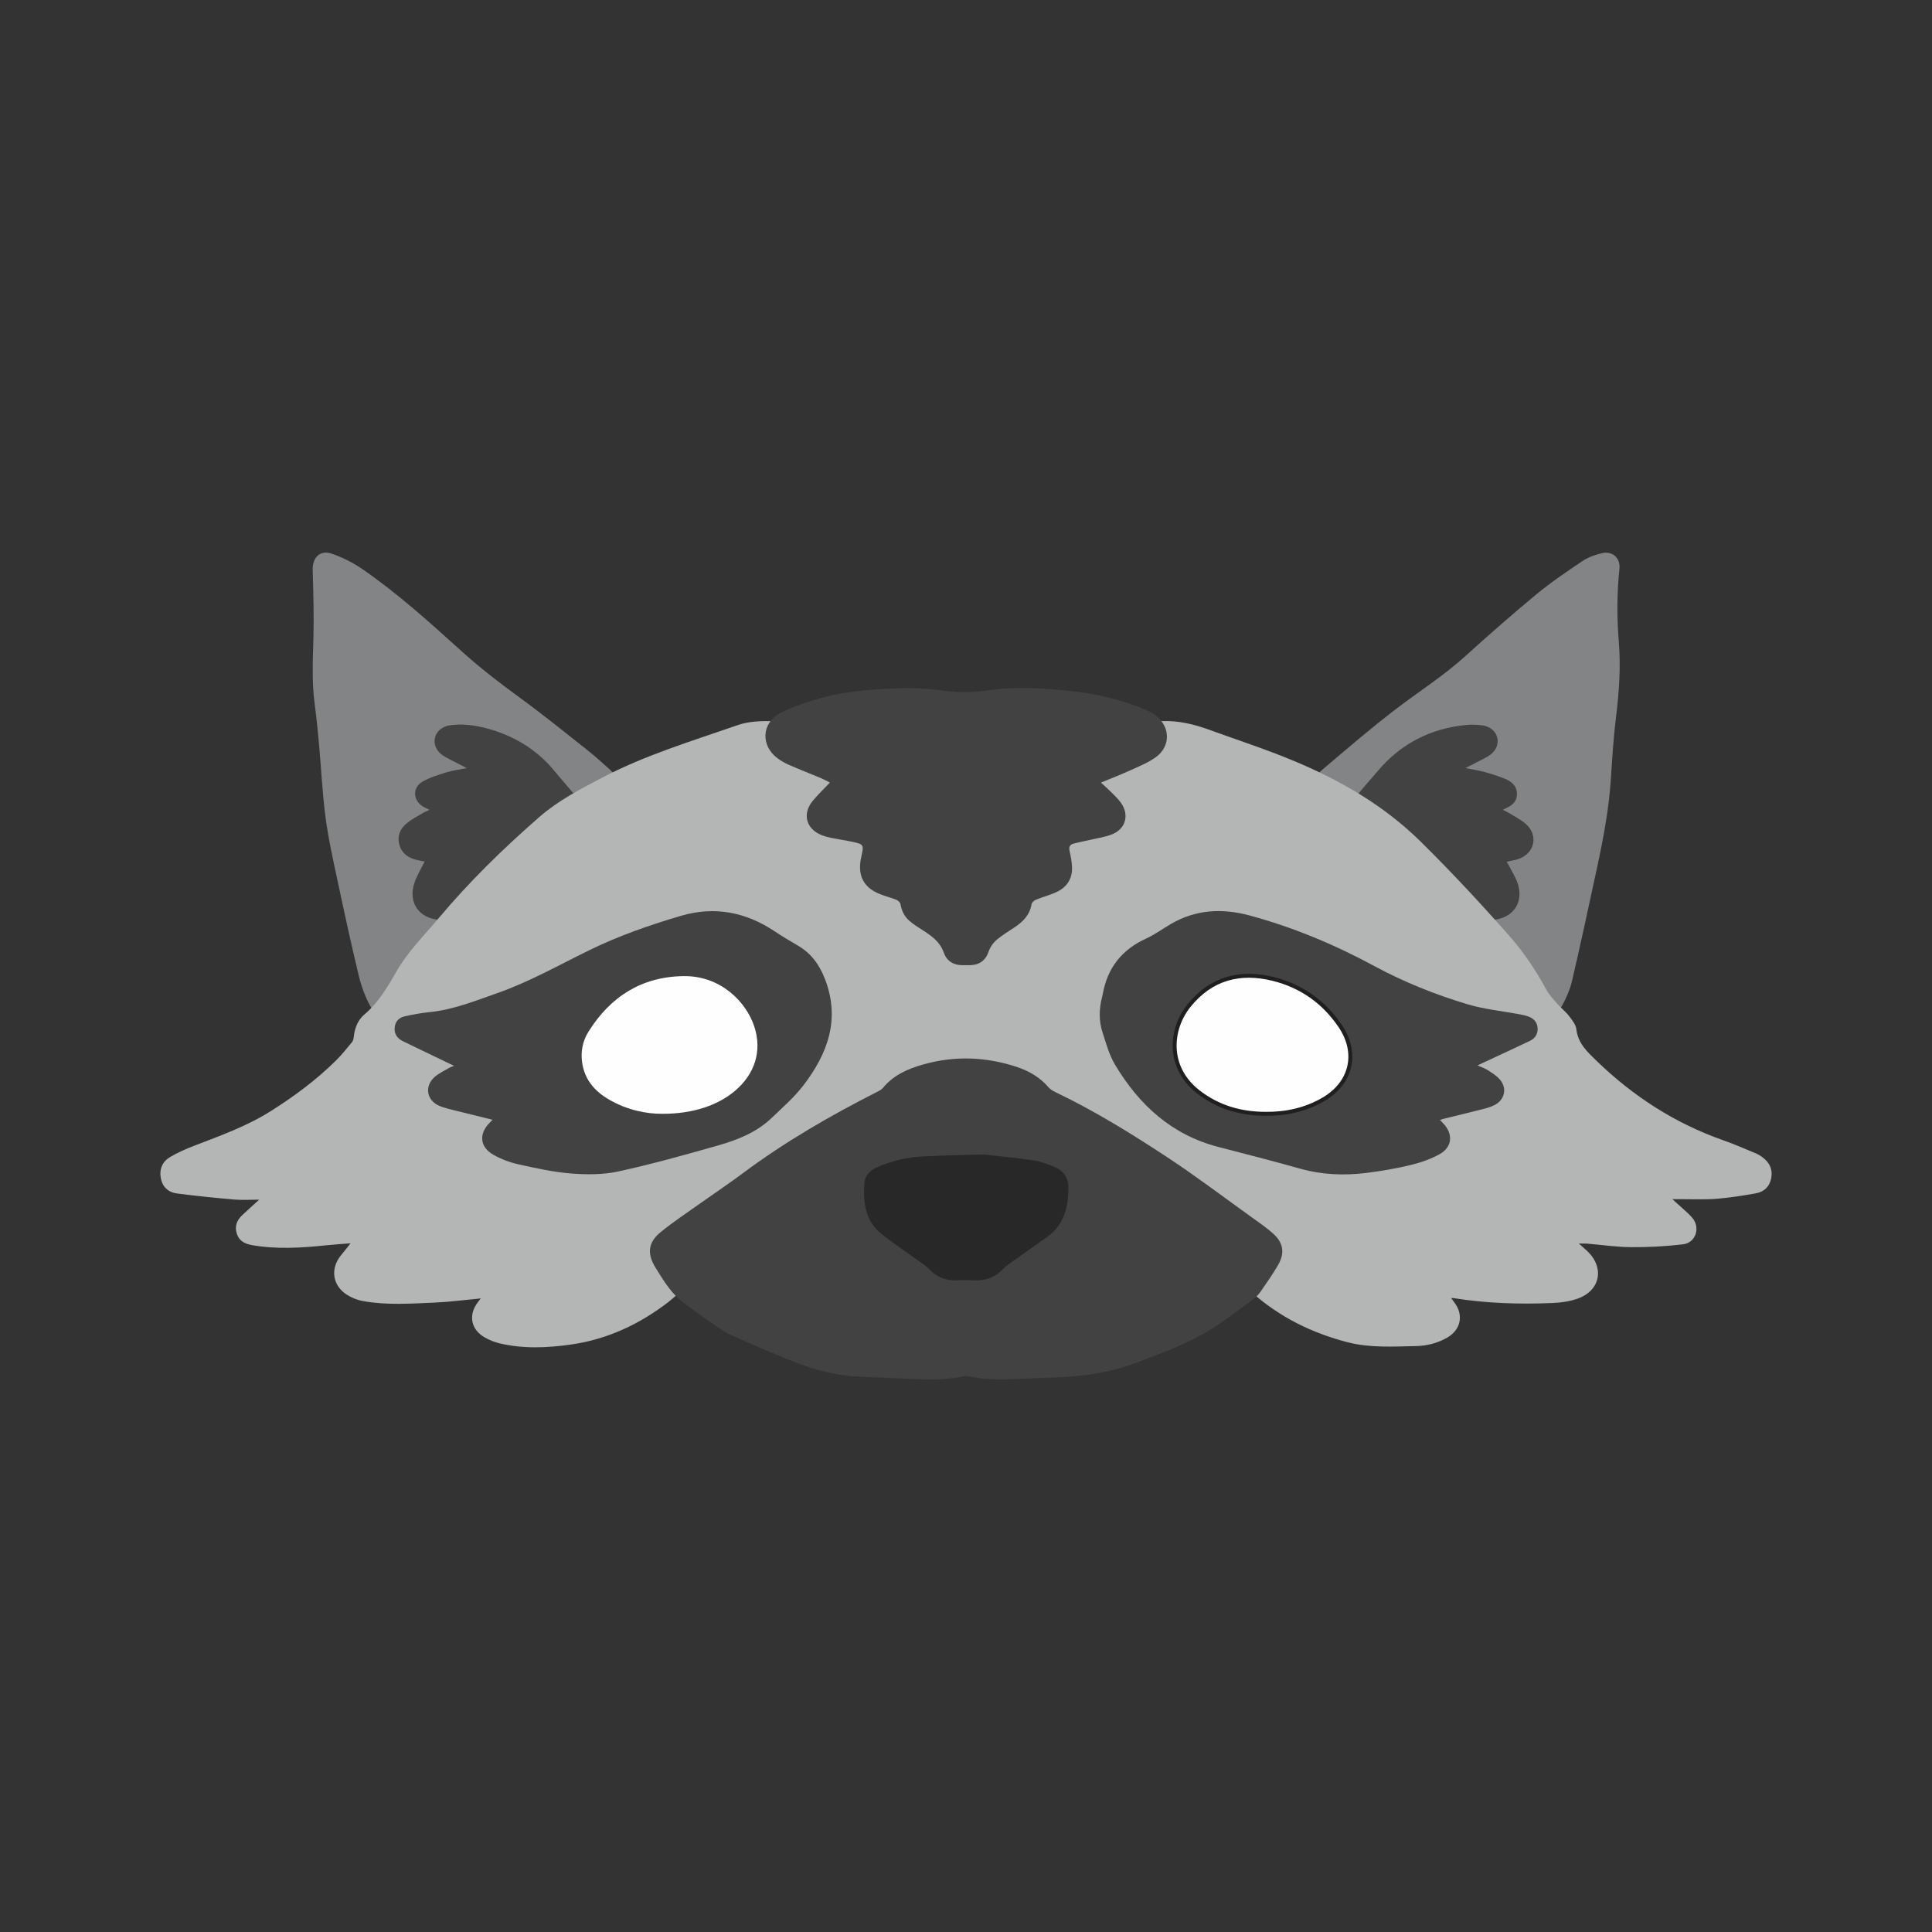
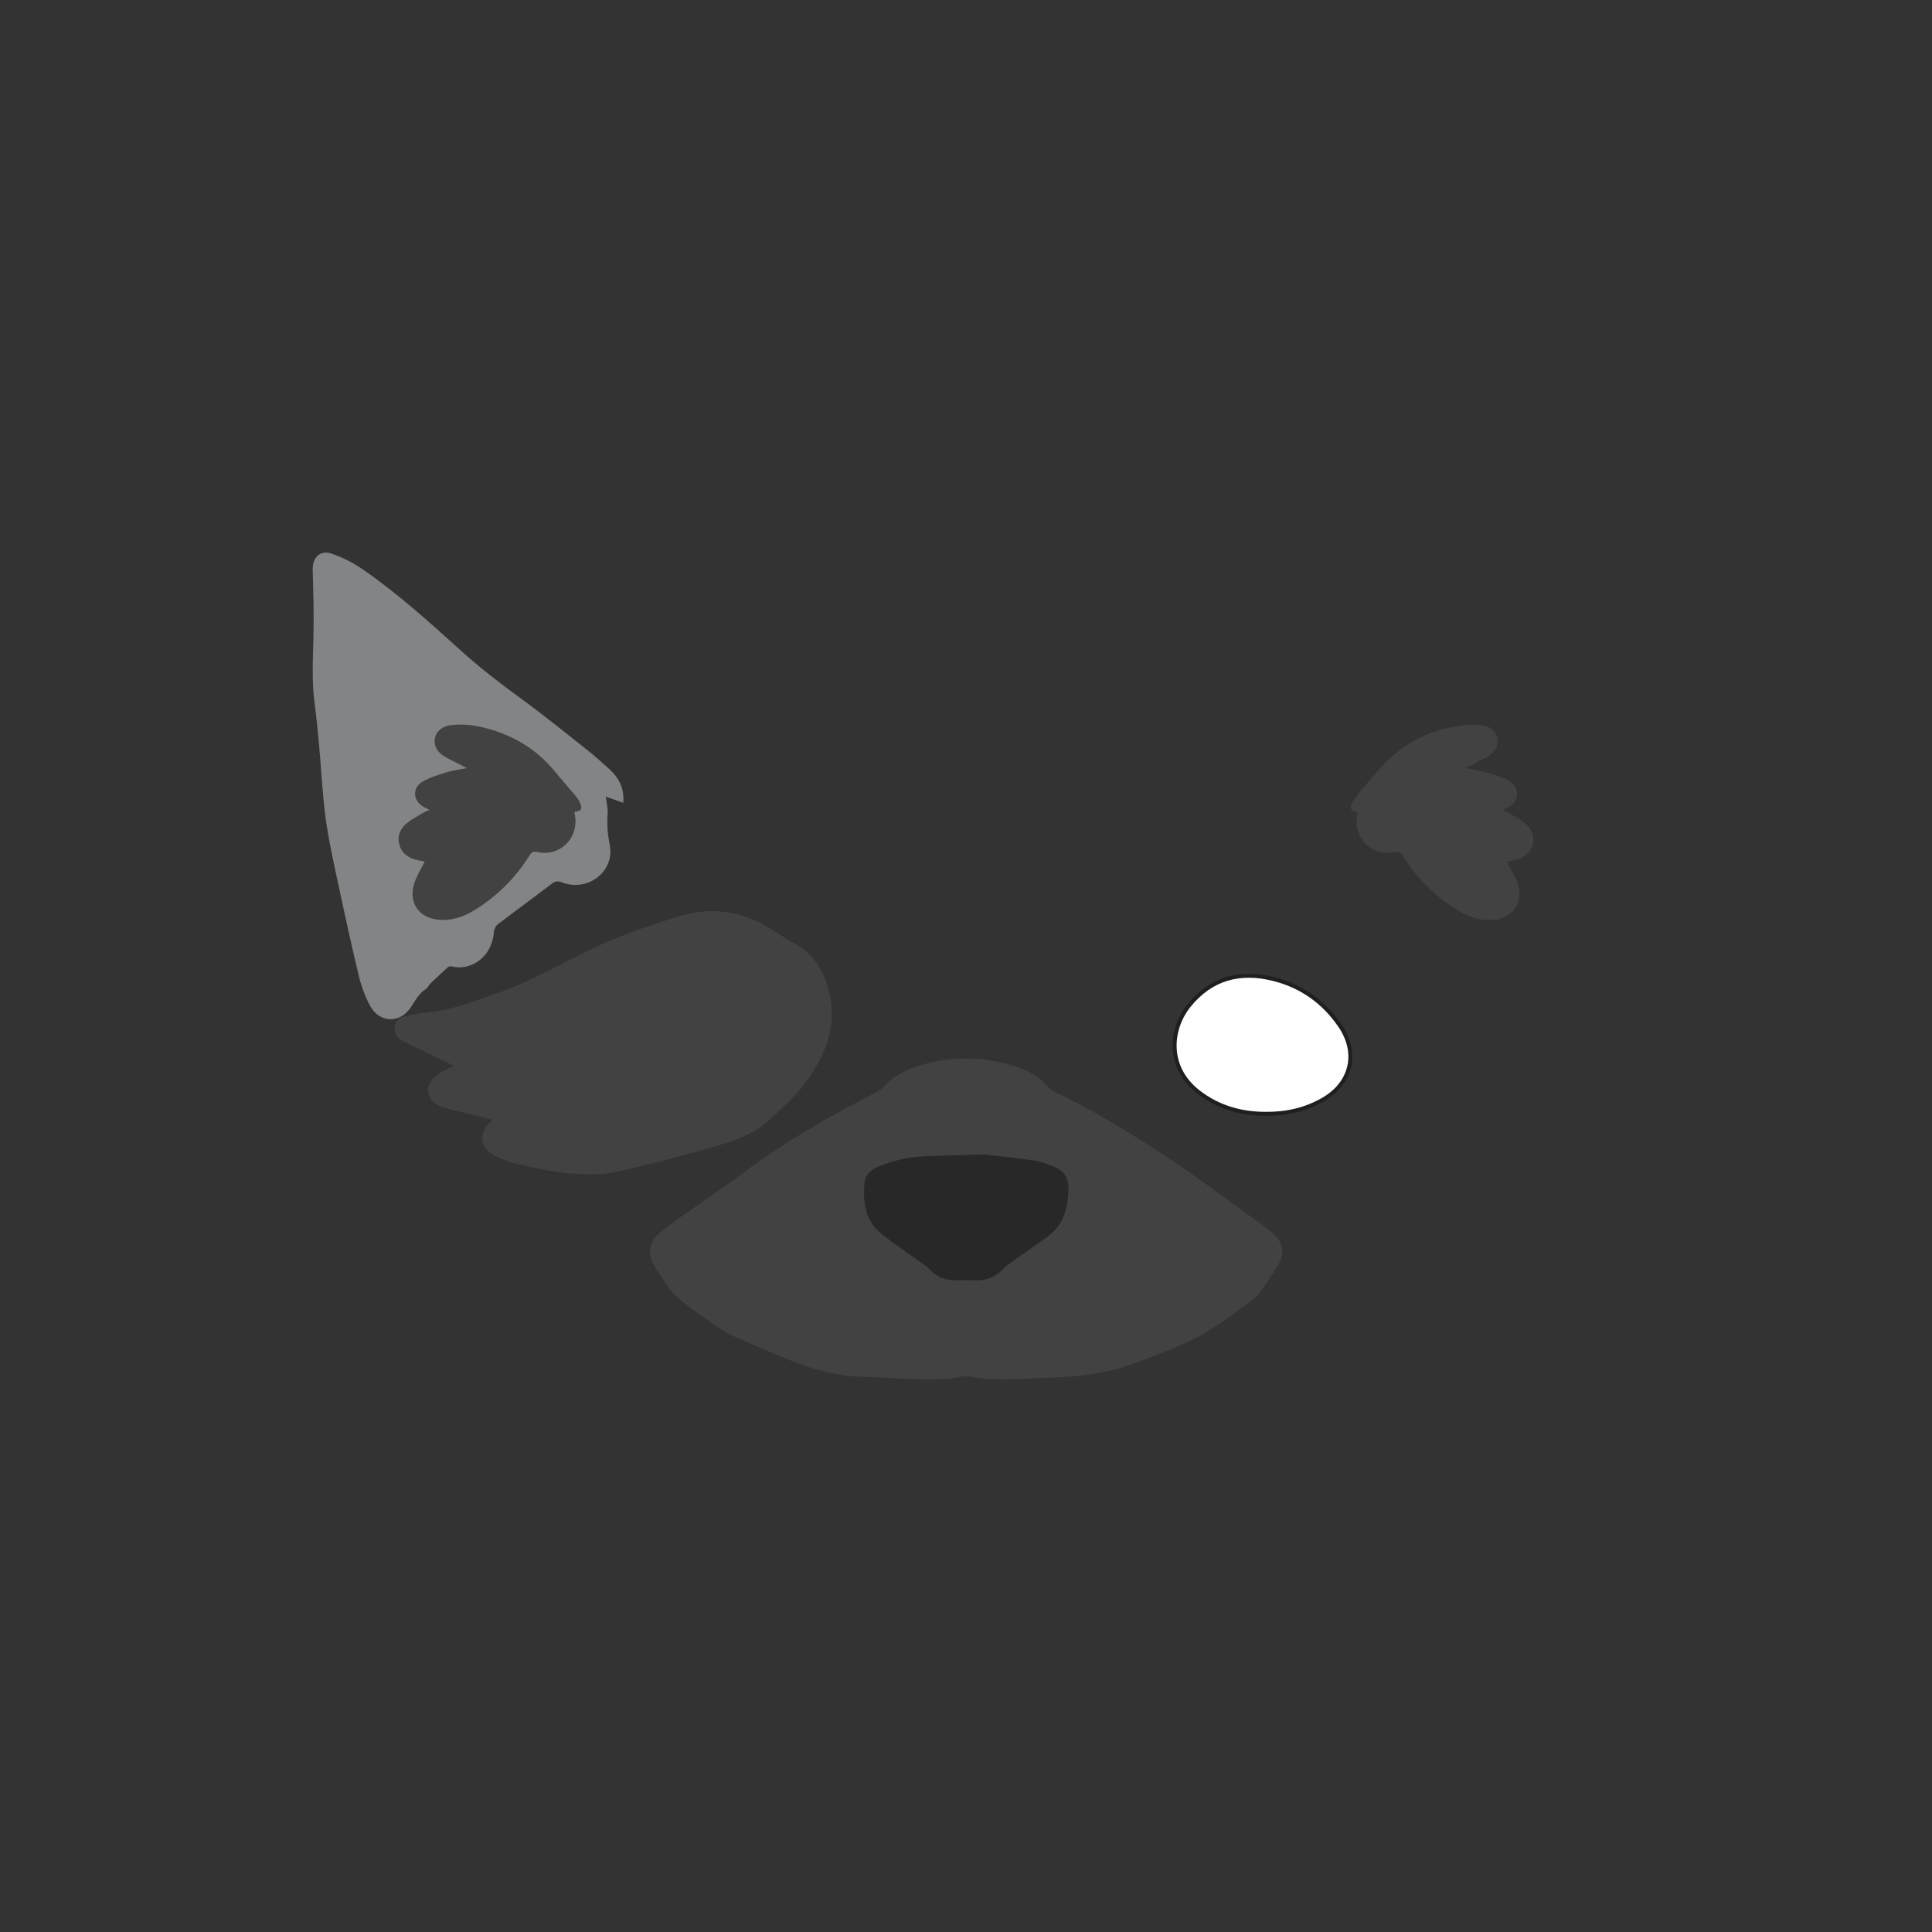
<svg xmlns="http://www.w3.org/2000/svg" xml:space="preserve" width="3.413in" height="3.413in" version="1.1" style="shape-rendering:geometricPrecision; text-rendering:geometricPrecision; image-rendering:optimizeQuality; fill-rule:evenodd; clip-rule:evenodd" viewBox="0 0 3413.33 3413.33">
  <rect x="0" y="0" width="3413.33" height="3413.33" fill="#333333" stroke="none" />
  <defs>
    <style type="text/css">
   
    .str0 {stroke:#201E1E;stroke-width:6.94;stroke-miterlimit:2.613}
    .fil0 {fill:none}
    .fil5 {fill:#FEFEFE;fill-rule:nonzero}
    .fil3 {fill:#B4B6B5;fill-rule:nonzero}
    .fil1 {fill:#838485;fill-rule:nonzero}
    .fil2 {fill:#424242;fill-rule:nonzero}
    .fil4 {fill:#282828;fill-rule:nonzero}
   
  </style>
  </defs>
  <g id="Layer_x0020_1">
    <rect class="fil0" x="-0" y="-0" width="3413.33" height="3413.33" />
    <g id="_1512452845824">
-       <path class="fil1" d="M2312.54 1418.29c-2.08,-25.08 6.93,-44.2 23.96,-58.67 42.33,-35.95 84.46,-72.26 128.53,-106.01 41.01,-31.41 84.78,-59.12 123.32,-93.96 41.43,-37.47 83.41,-74.41 126.46,-109.99 25.76,-21.28 53.64,-40.14 81.48,-58.72 10.09,-6.73 22.47,-11.01 34.42,-13.69 18.51,-4.14 32.43,8.99 30.41,27.76 -4.66,43.35 -4.53,86.7 -1.06,130.07 3.54,44.17 0.42,87.93 -4.99,131.82 -4.4,35.76 -6.7,71.82 -8.98,107.82 -3.4,53.72 -13.34,106.38 -24.65,158.82 -14.25,66.11 -28.43,132.26 -43.73,198.13 -3.64,15.63 -10.19,31.04 -17.93,45.15 -17.04,31.06 -53.66,31.73 -72.93,1.97 -16.89,-26.08 -37.8,-48.4 -61.91,-67.78 -2.79,-2.25 -7.53,-3.67 -11.04,-3.2 -37.97,5.16 -69.55,-19.35 -72.19,-57.52 -0.65,-9.3 -3.89,-15.17 -11.14,-20.46 -31.96,-23.37 -63.76,-46.96 -95.31,-70.88 -5.35,-4.04 -9.25,-1.89 -13.99,-0.07 -43.95,16.89 -88.95,-14.98 -86.46,-61.24 0.2,-3.81 0.17,-8.06 1.84,-11.27 6.85,-13.17 5.09,-26.49 3.56,-40.54 -1.31,-12.06 1.23,-24.56 2.13,-37.78 -8.95,3.07 -18.87,6.47 -29.8,10.23z" />
      <path class="fil1" d="M1101.13 1418.35c-10.96,-3.87 -20.76,-7.32 -30.85,-10.88 1.24,10.5 3.99,20.6 3.24,30.44 -1.37,18.3 -0.12,35.59 3.63,53.91 9.76,47.65 -38.58,84.97 -84.74,66.97 -7,-2.72 -11.43,-2.02 -17.16,2.33 -31.81,24.11 -64.05,47.67 -95.75,71.92 -3.64,2.78 -6.63,8.63 -6.93,13.25 -2.8,43.59 -39.48,69.36 -73.8,61.28 -2.25,-0.54 -5.67,-0.44 -7.17,0.9 -10.63,9.51 -21,19.33 -31.24,29.27 -2.96,2.86 -4.63,7.33 -7.92,9.49 -11.94,7.86 -18.5,19.7 -25.87,31.34 -18.98,30.01 -55.91,29.6 -72.74,-1.62 -8.81,-16.36 -15.44,-34.45 -19.81,-52.54 -13.17,-54.59 -25.12,-109.47 -36.81,-164.39 -8.1,-38.08 -16.76,-76.19 -21.89,-114.72 -5.82,-43.63 -7.81,-87.75 -11.81,-131.62 -2.14,-23.53 -4.5,-47.06 -7.63,-70.46 -5.04,-37.58 -3.22,-75.13 -2.21,-112.84 1.1,-41.09 -0.01,-82.27 -1.24,-123.38 -0.66,-21.66 12.83,-35.9 33.25,-28.94 19.03,6.49 37.77,15.83 54.34,27.25 62.47,43.04 118.69,93.89 174.83,144.65 32.78,29.64 67.53,56.45 103.2,82.43 39.71,28.91 77.96,59.85 116.53,90.31 14.52,11.47 28.43,23.76 42.11,36.25 16.79,15.34 26.66,33.96 24.43,59.41z" />
      <path class="fil2" d="M2398.67 1434.35c-11.96,-1.34 -14.8,-5.47 -9.56,-15.76 4,-7.85 9.71,-14.94 15.34,-21.82 9.5,-11.61 19.68,-22.65 29.32,-34.15 41.06,-48.99 93.77,-75.67 157.03,-81.88 8.81,-0.87 17.89,-0.31 26.74,0.59 14.61,1.48 25.37,10.6 27.85,22.49 2.55,12.3 -3.15,24.2 -15.96,32.09 -6.23,3.84 -12.91,6.97 -19.43,10.36 -6.17,3.21 -12.37,6.34 -20.93,10.72 12.88,2.58 23.41,4.08 33.55,6.88 12.28,3.38 24.48,7.27 36.27,12.05 11.79,4.76 21.1,12.67 21.13,26.84 0.01,13.88 -9.12,20.98 -20.79,25.76 -0.87,0.36 -1.67,0.91 -4.11,2.23 3.73,1.9 6.69,3.14 9.38,4.81 10.77,6.75 22.7,12.26 31.91,20.74 22.14,20.38 14.54,51.86 -14.07,61.44 -6.3,2.11 -13,3.04 -20.36,4.7 1.26,2.17 2.58,4.17 3.63,6.31 5.74,11.69 13.35,22.87 16.75,35.2 9.01,32.65 -10.74,58.5 -44.57,61.14 -22.68,1.76 -42.88,-5.05 -61.81,-16.58 -39.96,-24.33 -72.31,-56.49 -97.35,-95.95 -3.96,-6.25 -7.13,-9.03 -15.76,-7.14 -38.25,8.41 -71.7,-24.2 -65.5,-62.89 0.4,-2.5 0.81,-5 1.32,-8.18z" />
      <path class="fil2" d="M750.29 1522.02c-4.39,-0.83 -9.35,-1.53 -14.19,-2.72 -14.93,-3.67 -26.48,-11.59 -30.58,-27.15 -4.13,-15.64 1.72,-28.63 13.8,-38.24 8.4,-6.7 18.15,-11.74 27.43,-17.31 3.45,-2.07 7.28,-3.51 12.12,-5.8 -4.33,-2.12 -7.2,-3.4 -9.95,-4.89 -19.62,-10.68 -21.26,-34.28 -1.85,-45.33 13.1,-7.45 28.13,-11.82 42.69,-16.35 10.46,-3.26 21.55,-4.5 35,-7.15 -10,-5.14 -17.84,-9.09 -25.61,-13.18 -5.65,-2.97 -11.48,-5.72 -16.75,-9.26 -11.53,-7.75 -16.56,-19.54 -13.94,-31.23 2.5,-11.21 12.8,-20.04 26.28,-21.98 21.54,-3.09 42.74,-0.47 63.59,4.97 48.34,12.62 89.39,36.98 121.39,75.9 12.17,14.8 24.94,29.1 37.21,43.81 3.04,3.64 5.76,7.75 7.7,12.06 4.85,10.85 2.4,14.82 -9.81,16.26 0.55,3.7 1.25,7.37 1.62,11.08 3.84,38.37 -29.59,68.46 -67.08,59.78 -7.15,-1.65 -10.16,0.26 -13.67,5.83 -25.04,39.87 -57.47,72.43 -97.69,97.04 -18.61,11.4 -38.41,18.35 -60.78,17.04 -36.22,-2.13 -56.45,-29.62 -45.42,-64.3 4.27,-13.41 12.09,-25.68 18.49,-38.87z" />
-       <path class="fil3" d="M1818.28 1487.28c0.54,12.06 4.65,18.92 15.71,22.06 10.94,3.09 21.25,8.4 31.86,12.66 6.79,2.72 13.61,5.3 20.43,7.95 0.28,-0.62 0.55,-1.23 0.81,-1.85 -22.59,-13.4 -45.18,-26.8 -68.81,-40.81zm-223.09 -0.06c-24.65,14.63 -47.93,28.46 -71.21,42.28 19.06,-5.74 36.97,-13.96 55.55,-20.17 10.98,-3.65 14.95,-10.23 15.66,-22.11zm-745.79 806.74c-28.23,2.64 -55.16,6.27 -82.2,7.41 -42.07,1.78 -84.32,4.82 -126.14,-2.75 -9.5,-1.72 -19.17,-5.6 -27.41,-10.67 -26.53,-16.32 -30.74,-46.94 -10.72,-70.81 5.9,-7.03 11.46,-14.34 16.43,-20.57 -12.06,0.97 -27.17,1.89 -42.19,3.47 -44.27,4.63 -88.48,7.49 -132.72,-0.37 -12.3,-2.19 -21.83,-7.52 -25.95,-19.72 -4.38,-12.93 -0.27,-23.94 9.36,-33 9.64,-9.08 19.53,-17.88 30.04,-27.46 -15.46,0 -29.75,1.02 -43.85,-0.2 -33.98,-2.95 -67.93,-6.35 -101.75,-10.79 -15.17,-1.99 -25.47,-11.72 -28.27,-27.44 -2.81,-15.88 3.14,-29 16.59,-36.93 13.39,-7.88 27.83,-14.25 42.36,-19.85 46.48,-17.91 93.43,-34.62 135.87,-61.52 41.41,-26.24 80.67,-55.22 115.46,-89.88 9.93,-9.89 18.69,-20.96 27.63,-31.8 1.85,-2.25 2.72,-5.74 3.02,-8.77 1.55,-15.59 7.06,-30.04 18.74,-39.93 25,-21.14 40.91,-48.43 56.82,-76.18 20.16,-35.18 48.95,-63.61 74.82,-94.43 54.2,-64.56 114.23,-123.09 177.59,-178.39 33,-28.8 71.61,-48.8 110.12,-69.05 76.46,-40.2 158.87,-64.86 239.91,-93.13 20.49,-7.16 41.98,-7.49 63.48,-7.11 24.57,0.44 49.18,-0.19 73.69,1.13 9.39,0.5 18.5,5.24 27.81,7.77 3.85,1.04 7.93,2.07 11.83,1.87 45,-2.33 89.72,-1.54 131.87,16.82 30.67,13.36 60.52,28.59 90.96,42.5 2.8,1.28 7.7,0.06 10.73,-1.62 44.04,-24.35 89.17,-46.74 139.26,-54.59 26.26,-4.11 53.46,-2.05 80.22,-3.24 5.32,-0.24 10.56,-2.58 15.82,-3.98 7.31,-1.95 14.55,-5.39 21.9,-5.63 27.44,-0.91 54.92,-0.22 82.34,-1.17 29.01,-1 56.41,5.52 83.31,15.3 49.8,18.13 100.35,34.48 149.21,54.87 82.97,34.63 159.74,78.89 224.81,143.08 54.43,53.69 106.29,109.51 156.79,166.74 25.48,28.88 46.53,60.78 64.97,94.57 5.08,9.31 12.75,17.3 19.81,25.4 6.29,7.2 14.13,13.13 19.91,20.67 5.54,7.24 12.37,15.48 13.32,23.88 2.86,25.37 20.15,40.76 36.38,56.44 64.45,62.29 138.26,109.87 223.2,139.69 19.54,6.87 38.56,15.24 57.7,23.2 4.37,1.82 8.52,4.48 12.29,7.37 11.84,9.08 17.54,20.92 14.76,36.02 -2.83,15.34 -12.72,24.57 -27.42,27.16 -22.94,4.06 -46.04,7.72 -69.22,9.59 -20.3,1.65 -40.8,0.59 -61.22,0.71 -4.7,0.03 -9.41,0.01 -16.76,0.01 4.05,3.7 6.49,5.87 8.88,8.1 8.86,8.28 18.59,15.81 26.37,25 14.66,17.31 5.84,43.98 -16.53,46.63 -30.31,3.58 -61.02,5.22 -91.54,5.03 -26.11,-0.17 -52.18,-4.13 -78.29,-6.29 -4.04,-0.33 -8.13,-0.05 -14.25,-0.05 5.75,5.07 10.25,8.84 14.52,12.85 31.47,29.63 23.73,70.28 -17.04,84.56 -13.91,4.87 -29.27,6.96 -44.08,7.58 -58.49,2.46 -116.87,0.65 -174.82,-8.64 -0.91,-0.15 -1.87,-0.01 -4.16,-0.01 2.38,3.23 4.17,5.67 5.97,8.09 16.33,21.78 11.13,47.52 -12.39,61.39 -17.53,10.33 -36.96,14.96 -56.81,15.3 -39.82,0.68 -79.99,3.42 -119.16,-6.68 -63.42,-16.35 -120.88,-44.46 -170,-88.48 -3.78,-3.39 -7.7,-6.94 -12.17,-9.2 -80.47,-40.55 -150.96,-95.67 -220.37,-152.15 -28.77,-23.41 -61,-40.84 -92.73,-59.19 -32.03,-18.52 -64.44,-36.57 -97.71,-52.7 -24.31,-11.78 -50.23,-20.31 -75.61,-29.79 -3.8,-1.41 -9.1,-1.26 -12.91,0.22 -27.33,10.61 -55.45,19.84 -81.43,33.17 -46.25,23.74 -92.29,48.3 -136.3,75.89 -34.21,21.45 -65.39,47.8 -97.59,72.39 -53.87,41.15 -108.71,80.67 -169.24,111.87 -12.51,6.44 -22.57,17.59 -33.92,26.35 -51.26,39.67 -108.84,66.55 -172.8,75.56 -41.78,5.91 -84.71,7.87 -126.7,-2.31 -8.58,-2.07 -17.04,-5.61 -24.8,-9.87 -25.04,-13.75 -30.22,-39.69 -13.01,-62.39 1.51,-1.99 3.04,-3.97 5.31,-6.95z" />
      <path class="fil2" d="M1818.61 2435.54c-35.72,1.15 -71.52,3.92 -106.92,-3.94 -3.04,-0.68 -6.47,-0.76 -9.5,-0.07 -27.41,6.14 -55.19,6.04 -82.99,5.03 -32.56,-1.18 -65.09,-3.07 -97.65,-4.19 -42.07,-1.45 -82.15,-11.89 -120.92,-27.24 -36.46,-14.43 -72.37,-30.27 -108.24,-46.15 -10.13,-4.49 -19.59,-10.79 -28.74,-17.15 -19.9,-13.83 -39.79,-27.75 -58.92,-42.61 -8.7,-6.76 -16.38,-15.22 -23.1,-24 -8.52,-11.13 -15.85,-23.22 -23.25,-35.15 -15.59,-25.09 -13.68,-45 9.17,-63.57 22.76,-18.48 47.4,-34.65 71.32,-51.68 24.46,-17.41 49.46,-34.08 73.5,-52.02 74.22,-55.39 154.02,-101.48 236.42,-143.33 3.93,-2 8.36,-4.05 11.04,-7.31 18.78,-22.86 44.15,-33.94 71.7,-41.67 55.17,-15.48 109.81,-13.51 164.09,4.23 21.97,7.18 41.34,18.24 56.65,36.06 3.38,3.94 8.41,6.84 13.2,9.14 68.72,32.93 133.42,72.92 196.87,114.69 50.91,33.52 99.57,70.45 149.12,106.02 12.95,9.3 26.26,18.32 38.05,28.97 17.94,16.19 20.7,34.27 8.61,55.24 -9.4,16.29 -20.28,31.75 -31.03,47.21 -3.59,5.17 -8.26,9.94 -13.34,13.66 -24.99,18.24 -49.39,37.52 -75.67,53.7 -41.48,25.53 -87.3,41.85 -132.8,58.96 -53.08,19.96 -107.95,24.88 -163.7,26.03 -7.66,0.15 -15.31,0.77 -22.97,1.18z" />
-       <path class="fil2" d="M2610.42 1882.35c7.2,3.24 13.38,5.16 18.56,8.57 7.63,5.04 15.82,10.11 21.5,17.04 12.53,15.3 7.67,35.41 -9.96,44.37 -6.19,3.15 -13.06,5.19 -19.82,6.93 -23.19,5.94 -46.47,11.5 -69.71,17.25 -2.09,0.52 -4.12,1.31 -6.92,2.21 2.28,2.39 3.96,4.22 5.7,6 17.72,18.2 16.29,41.62 -5.8,54.06 -15.85,8.93 -33.78,15.17 -51.54,19.47 -25.69,6.24 -51.94,10.71 -78.19,13.98 -39.54,4.93 -78.79,3.37 -117.63,-7.6 -47.9,-13.52 -96.13,-25.81 -144.3,-38.31 -82.29,-21.35 -139.82,-74.21 -182.23,-145.07 -10.48,-17.5 -16.03,-38.17 -22.39,-57.86 -6.39,-19.82 -5.96,-40.29 -0.91,-60.56 0.54,-2.17 1.13,-4.33 1.51,-6.53 8.21,-46.33 33.82,-78.66 76.76,-98.21 15,-6.83 28.57,-16.79 42.84,-25.22 44.26,-26.15 91.35,-28.56 139.78,-15.48 77.43,20.9 150.89,51.76 221.35,89.86 51.9,28.06 106.55,49.79 162.78,66.79 30.31,9.17 62.48,12.2 93.79,18.11 5,0.94 10.03,2.07 14.79,3.83 9.41,3.49 15.57,10.02 16.17,20.48 0.58,10.38 -4.35,18.06 -13.45,22.41 -29.38,14.01 -58.93,27.65 -88.41,41.43 -0.85,0.4 -1.71,0.83 -4.27,2.07z" />
      <path class="fil2" d="M870.14 1978.31c-23.59,-5.8 -46.16,-11.25 -68.67,-16.94 -8.34,-2.11 -16.83,-4.07 -24.74,-7.36 -22.44,-9.31 -27.45,-33.63 -9.84,-50.37 7.22,-6.85 16.88,-11.19 25.58,-16.42 2.9,-1.74 6.23,-2.74 9.63,-4.19 -24,-11.54 -47.4,-22.78 -70.78,-34.04 -6.62,-3.19 -13.25,-6.35 -19.82,-9.63 -9.4,-4.69 -14.84,-12.06 -14.29,-22.87 0.56,-10.96 7,-18.31 17.03,-20.68 14.85,-3.51 30.02,-6.18 45.21,-7.71 41.22,-4.15 79.13,-19.56 117.71,-32.99 57.58,-20.06 110.41,-50.17 164.88,-76.78 51.54,-25.17 105.49,-43.88 160.35,-60.13 59.74,-17.69 114.85,-7.02 166.2,27.18 13.27,8.83 26.98,17.05 40.78,25.05 24.06,13.94 38.68,34.32 48.57,60.44 26.85,70.87 3.92,131.1 -38.49,186.63 -16.14,21.15 -36.76,39 -56.11,57.57 -26.82,25.75 -60.7,39.02 -95.49,48.89 -58.31,16.56 -116.79,32.98 -175.99,45.81 -26.97,5.84 -56.03,5.61 -83.78,3.41 -31.04,-2.46 -61.85,-9.4 -92.37,-16.16 -15.05,-3.34 -30.14,-9.03 -43.57,-16.57 -24.64,-13.82 -26.72,-37.22 -6.81,-57.09 1.31,-1.31 2.56,-2.68 4.81,-5.04z" />
-       <path class="fil2" d="M1945.05 1382.65c7.17,6.61 12.46,11.13 17.34,16.08 6.26,6.36 12.98,12.48 18.1,19.71 14.92,21.03 8.49,45.67 -15.31,55.41 -12.53,5.13 -26.43,6.93 -39.74,10.08 -9.61,2.28 -19.35,4.04 -28.9,6.55 -6.14,1.62 -8.41,5.7 -6.95,12.42 2.01,9.32 3.91,18.81 4.38,28.3 1,19.77 -7.87,35.02 -25.31,43.78 -12.16,6.1 -25.71,9.38 -38.38,14.55 -3.17,1.29 -7.18,4.71 -7.68,7.68 -3.24,19.36 -15.39,31.62 -30.97,41.67 -9.87,6.37 -19.82,12.74 -28.98,20.05 -7.7,6.13 -13.18,13.88 -16.64,23.81 -5.2,14.93 -17.06,22.59 -33.31,22.49 -4.15,-0.02 -8.3,0.04 -12.45,0.02 -15.8,-0.07 -27.62,-7.45 -32.72,-22 -6.54,-18.64 -20.63,-29.13 -36.08,-39.01 -8.3,-5.31 -16.77,-10.54 -24.25,-16.89 -9,-7.63 -14.19,-17.74 -16.19,-29.67 -0.5,-3.04 -4.15,-6.74 -7.22,-7.96 -10.63,-4.28 -22.02,-6.75 -32.44,-11.44 -25.41,-11.43 -35.25,-30.66 -30.9,-58.2 0.49,-3.15 1.17,-6.28 1.87,-9.39 3.93,-17.58 3.11,-19.21 -14.92,-23.12 -12.78,-2.78 -25.77,-4.6 -38.59,-7.18 -5.61,-1.12 -11.22,-2.65 -16.55,-4.7 -28.08,-10.8 -35.46,-37.67 -16.27,-60.89 9.09,-11.01 19.56,-20.89 30.26,-32.18 -4.57,-2.3 -9.67,-5.25 -15.05,-7.52 -18.84,-7.91 -37.88,-15.32 -56.61,-23.46 -7.27,-3.16 -14.38,-7.12 -20.74,-11.82 -30.34,-22.39 -28.51,-62.6 4.85,-80.21 18.46,-9.75 38.82,-16.24 58.83,-22.6 48.23,-15.33 98.42,-19.05 148.47,-21.01 29.5,-1.15 59.42,1.21 88.76,4.98 24.49,3.15 48.18,1.98 72.33,-1.52 46.79,-6.8 93.56,-3.46 140.44,0.85 44.29,4.07 86.82,14.46 128.2,30.09 9.16,3.46 18.39,7.89 26.13,13.77 26,19.76 26.7,54.16 0.41,73.41 -13.68,10.02 -30.13,16.42 -45.73,23.57 -16.19,7.43 -32.86,13.78 -51.46,21.5z" />
      <path class="fil4" d="M1737.5 2039.56c25.67,2.98 57.7,6.04 89.48,10.71 12.14,1.78 23.99,6.59 35.5,11.19 16.41,6.56 25.31,19.21 25.13,37.12 -0.35,33.75 -7.33,64.94 -36.85,86.2 -23.25,16.76 -46.8,33.11 -70.16,49.73 -3.08,2.2 -6.01,4.72 -8.57,7.5 -13.46,14.55 -30.12,20.77 -49.79,20 -10.16,-0.41 -20.38,-0.53 -30.54,-0.04 -20.06,0.93 -36.96,-5.3 -50.59,-20.26 -2.54,-2.78 -5.59,-5.16 -8.66,-7.37 -24.8,-17.89 -50.29,-34.88 -74.33,-53.72 -29.64,-23.22 -33.71,-56.41 -30.82,-90.99 1.2,-14.45 11.59,-23.1 24.32,-28.39 24.65,-10.23 50.44,-16.56 77.02,-18.03 34.07,-1.88 68.23,-2.35 108.85,-3.64z" />
-       <path class="fil5" d="M1171.13 1967.78c-29.37,0.41 -63.38,-6.82 -94.64,-24.83 -25.58,-14.73 -43.61,-35.31 -47.99,-65.56 -2.8,-19.35 0.8,-38.06 10.99,-54.4 38.7,-62.06 94.03,-97.43 168.11,-98.45 65.99,-0.91 110.83,45.86 125.02,89 14.07,42.78 1.35,84.02 -34.75,114.24 -30.37,25.42 -74.34,40.04 -126.76,40z" />
      <path class="fil5 str0" d="M2235.8 1967.8c-43.76,-0.07 -83.88,-11.6 -118.77,-38.77 -55.76,-43.44 -49.78,-110.91 -16.42,-152.33 39.09,-48.54 90.26,-61.7 148.66,-47.19 49.77,12.37 89.85,40.64 118.73,83.52 32.09,47.65 19.58,100.68 -30.22,129.46 -31.54,18.22 -65.78,25.67 -101.98,25.31z" />
    </g>
  </g>
</svg>